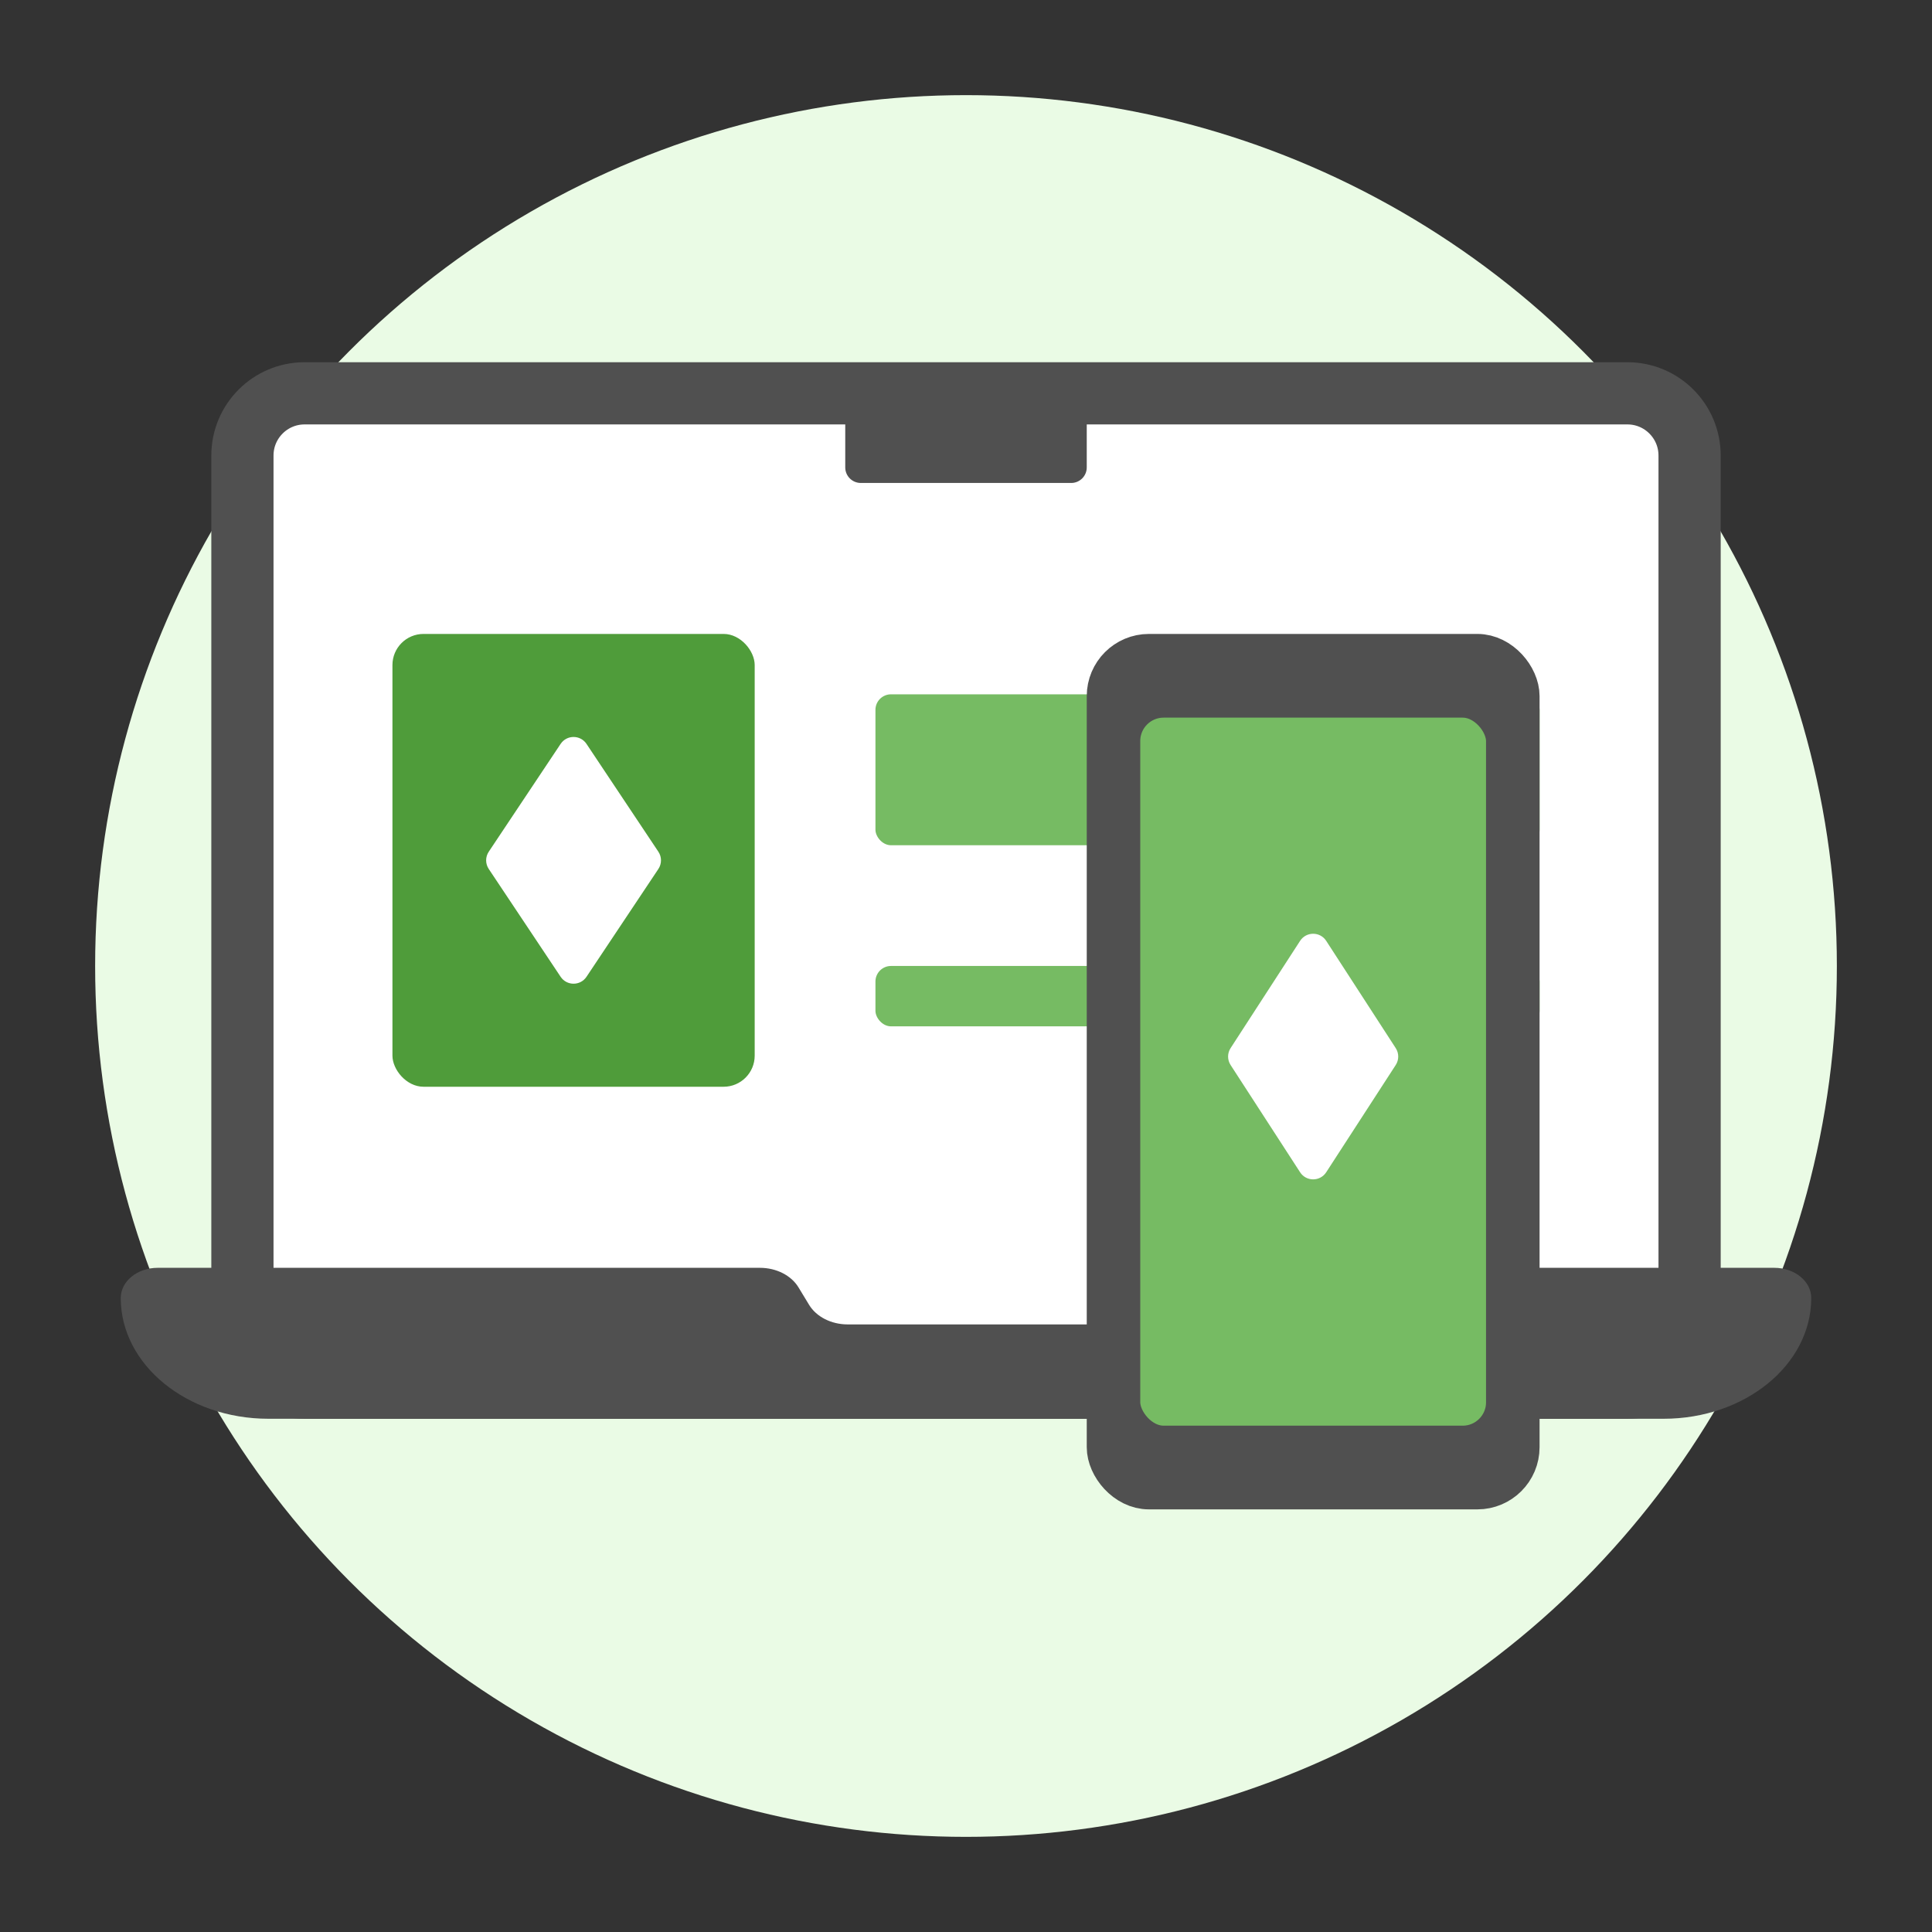
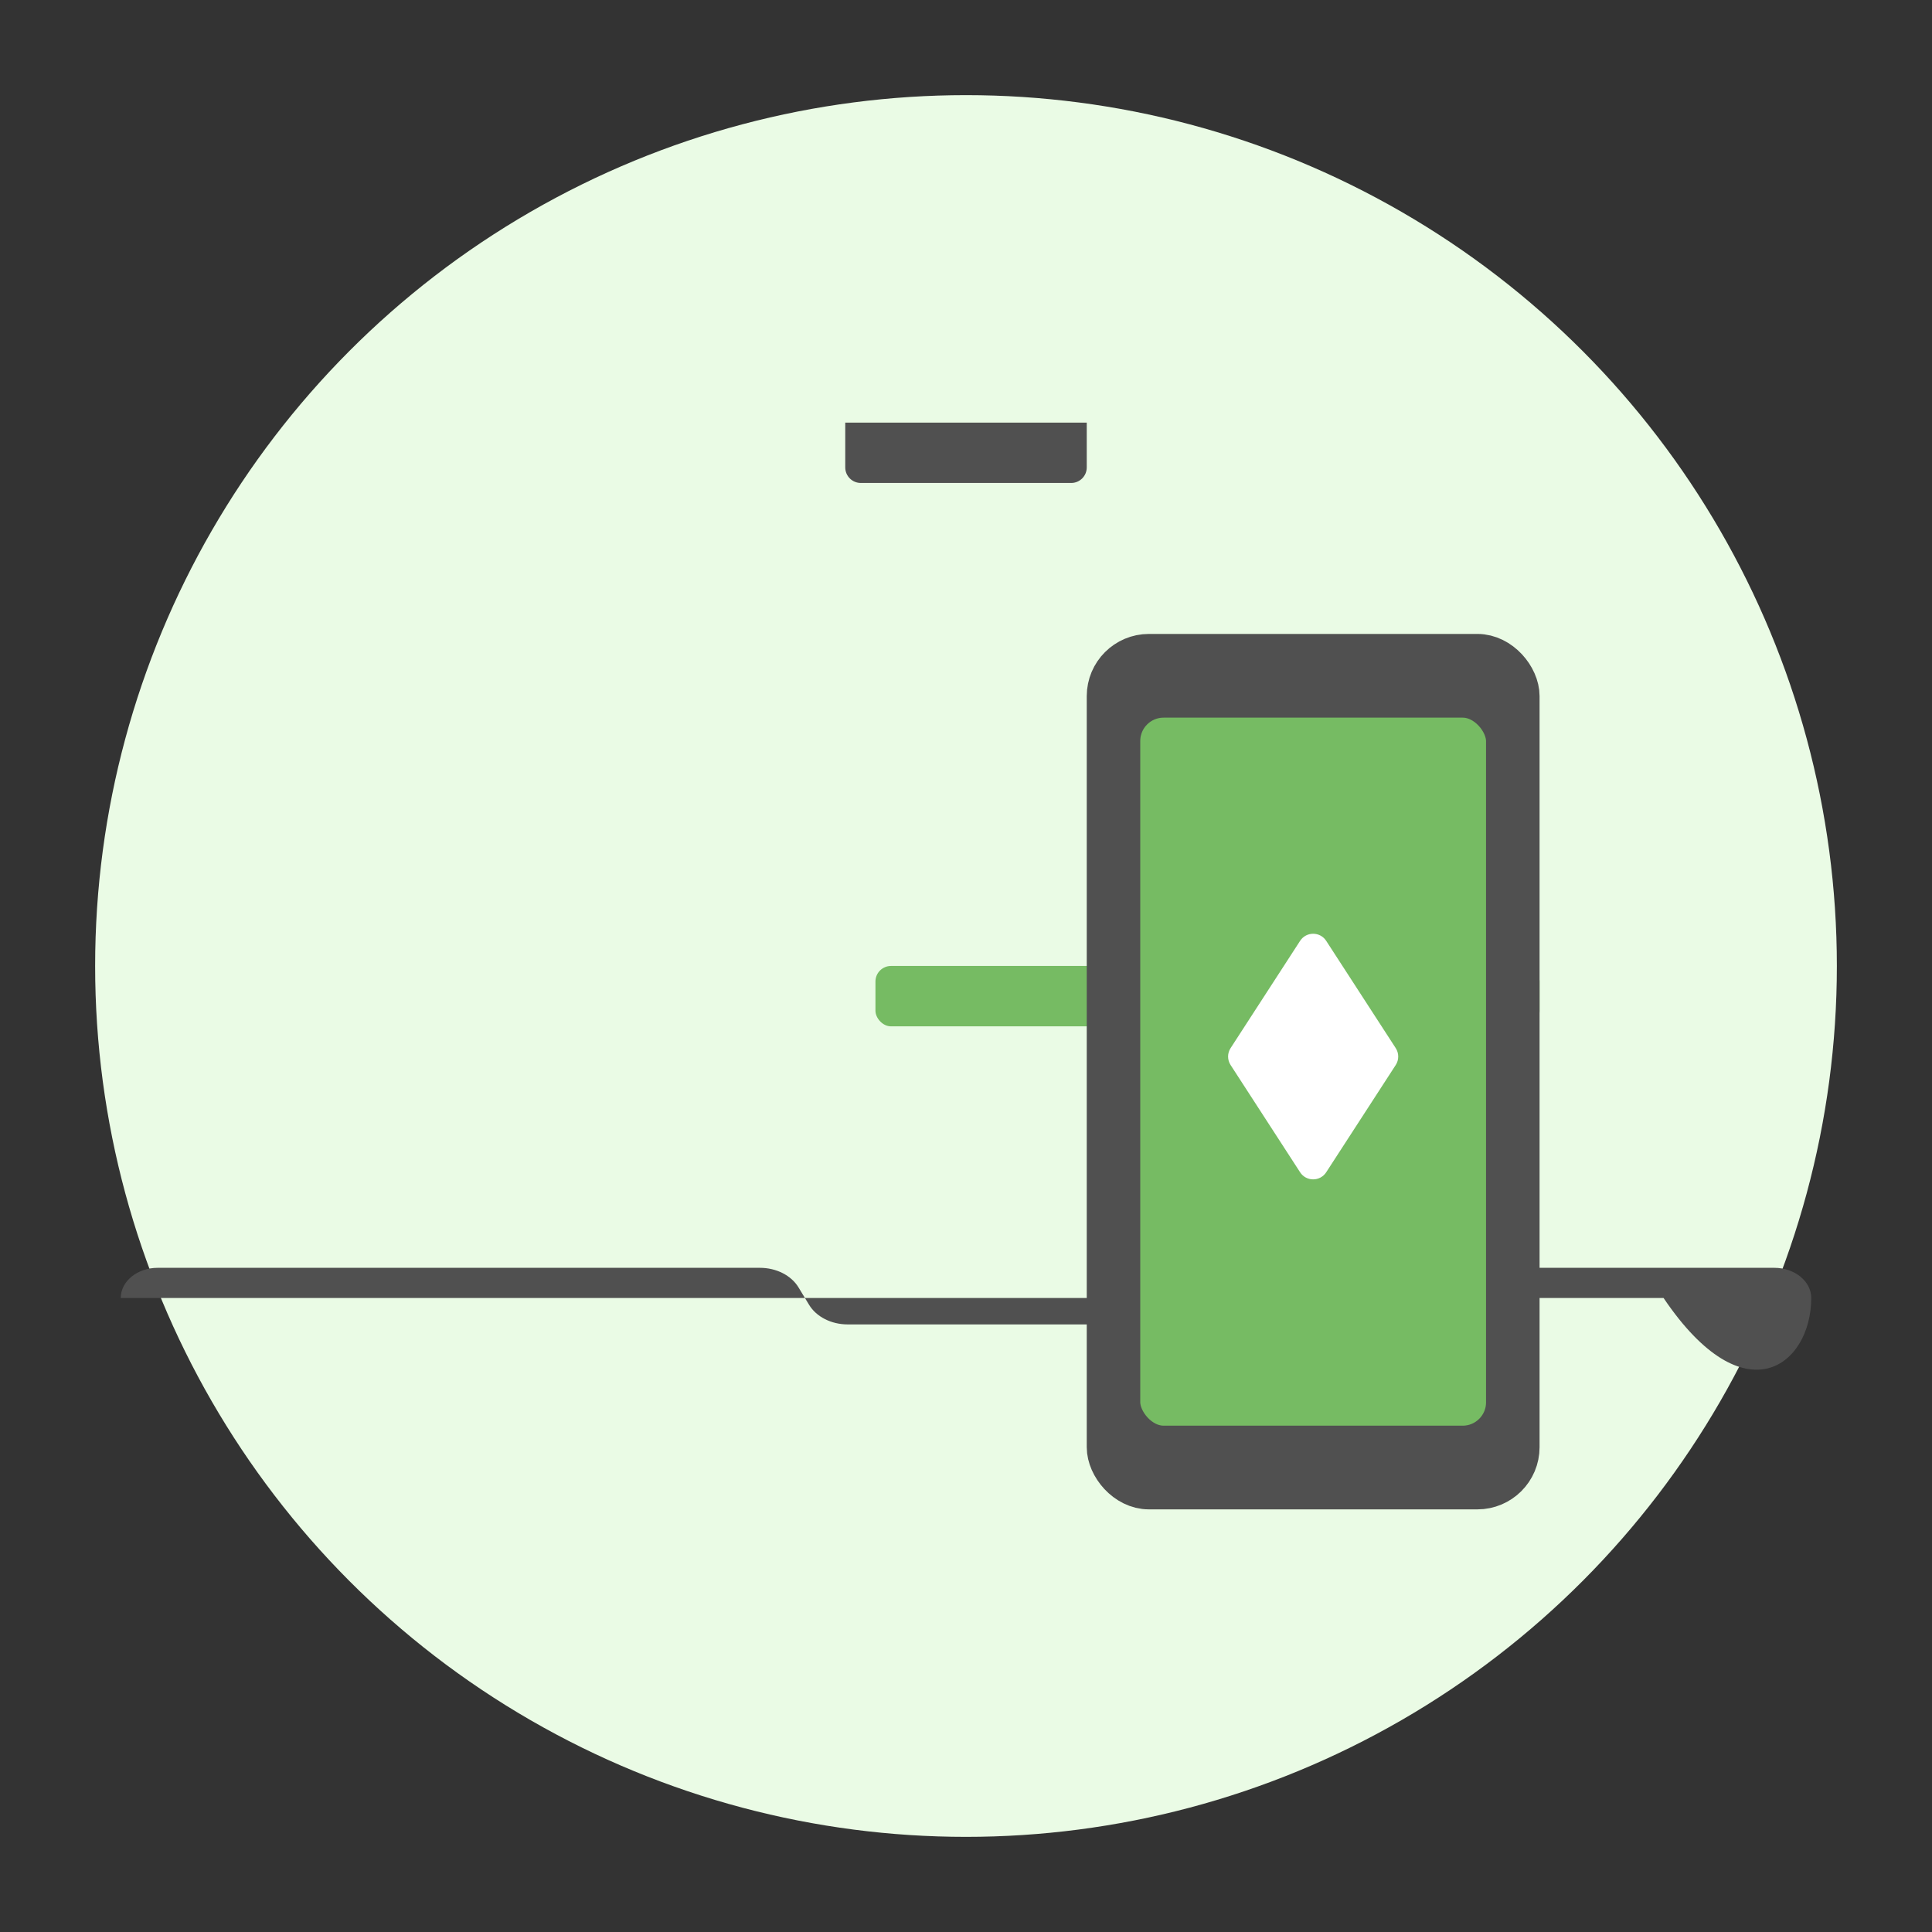
<svg xmlns="http://www.w3.org/2000/svg" width="132" height="132" viewBox="0 0 132 132" fill="none">
  <rect x="0" y="0" width="132" height="132" fill="#333333" stroke="none" />
  <circle cx="66" cy="66" r="59.5" fill="#EAFBE5" />
-   <path d="M16.563 31.123C16.563 28.776 18.465 26.873 20.813 26.873H111.188C113.535 26.873 115.438 28.776 115.438 31.123V90.561C115.438 92.908 113.535 94.811 111.188 94.811H20.813C18.465 94.811 16.563 92.908 16.563 90.561V31.123Z" fill="white" stroke="#505050" stroke-width="4.25" />
-   <path d="M54.556 87.958C54.06 87.139 53.038 86.621 51.92 86.621H10.773C9.38 86.621 8.25 87.544 8.25 88.684C8.25 93.24 12.768 96.934 18.341 96.934H113.66C119.232 96.934 123.75 93.24 123.75 88.684C123.75 87.544 122.621 86.621 121.227 86.621H84.317C83.199 86.621 82.177 87.139 81.681 87.958L80.957 89.151C80.46 89.97 79.439 90.488 78.321 90.488H57.916C56.798 90.488 55.777 89.97 55.28 89.151L54.556 87.958Z" fill="#505050" />
+   <path d="M54.556 87.958C54.06 87.139 53.038 86.621 51.92 86.621H10.773C9.38 86.621 8.25 87.544 8.25 88.684H113.66C119.232 96.934 123.75 93.24 123.75 88.684C123.75 87.544 122.621 86.621 121.227 86.621H84.317C83.199 86.621 82.177 87.139 81.681 87.958L80.957 89.151C80.46 89.97 79.439 90.488 78.321 90.488H57.916C56.798 90.488 55.777 89.97 55.28 89.151L54.556 87.958Z" fill="#505050" />
  <path d="M57.75 28.873H74.25V31.936C74.25 32.522 73.774 32.998 73.188 32.998H58.813C58.226 32.998 57.75 32.522 57.75 31.936V28.873Z" fill="#505050" />
-   <rect x="59.813" y="47.438" width="45.375" height="10.312" rx="1.062" fill="#76BB63" />
  <rect x="59.813" y="65.998" width="45.375" height="4.125" rx="1.062" fill="#76BB63" />
  <rect x="75.844" y="44.906" width="27.75" height="56.625" rx="2.656" fill="white" stroke="#505050" stroke-width="3.188" />
  <rect x="76.312" y="47.438" width="26.812" height="51.562" rx="3.188" fill="#76BB63" stroke="#505050" stroke-width="3.188" />
  <path d="M84.078 71.61L88.827 64.282C89.246 63.636 90.191 63.636 90.61 64.282L95.36 71.61C95.588 71.961 95.588 72.414 95.36 72.765L90.61 80.093C90.191 80.739 89.246 80.739 88.827 80.093L84.078 72.765C83.85 72.414 83.85 71.961 84.078 71.61Z" fill="white" />
-   <rect x="26.813" y="43.312" width="24.75" height="30.938" rx="2.125" fill="#4F9C3A" />
-   <path d="M33.393 58.192L38.303 50.826C38.724 50.195 39.651 50.195 40.072 50.826L44.982 58.192C45.22 58.549 45.22 59.014 44.982 59.371L40.072 66.736C39.651 67.367 38.724 67.367 38.303 66.736L33.393 59.371C33.155 59.014 33.155 58.549 33.393 58.192Z" fill="white" />
</svg>